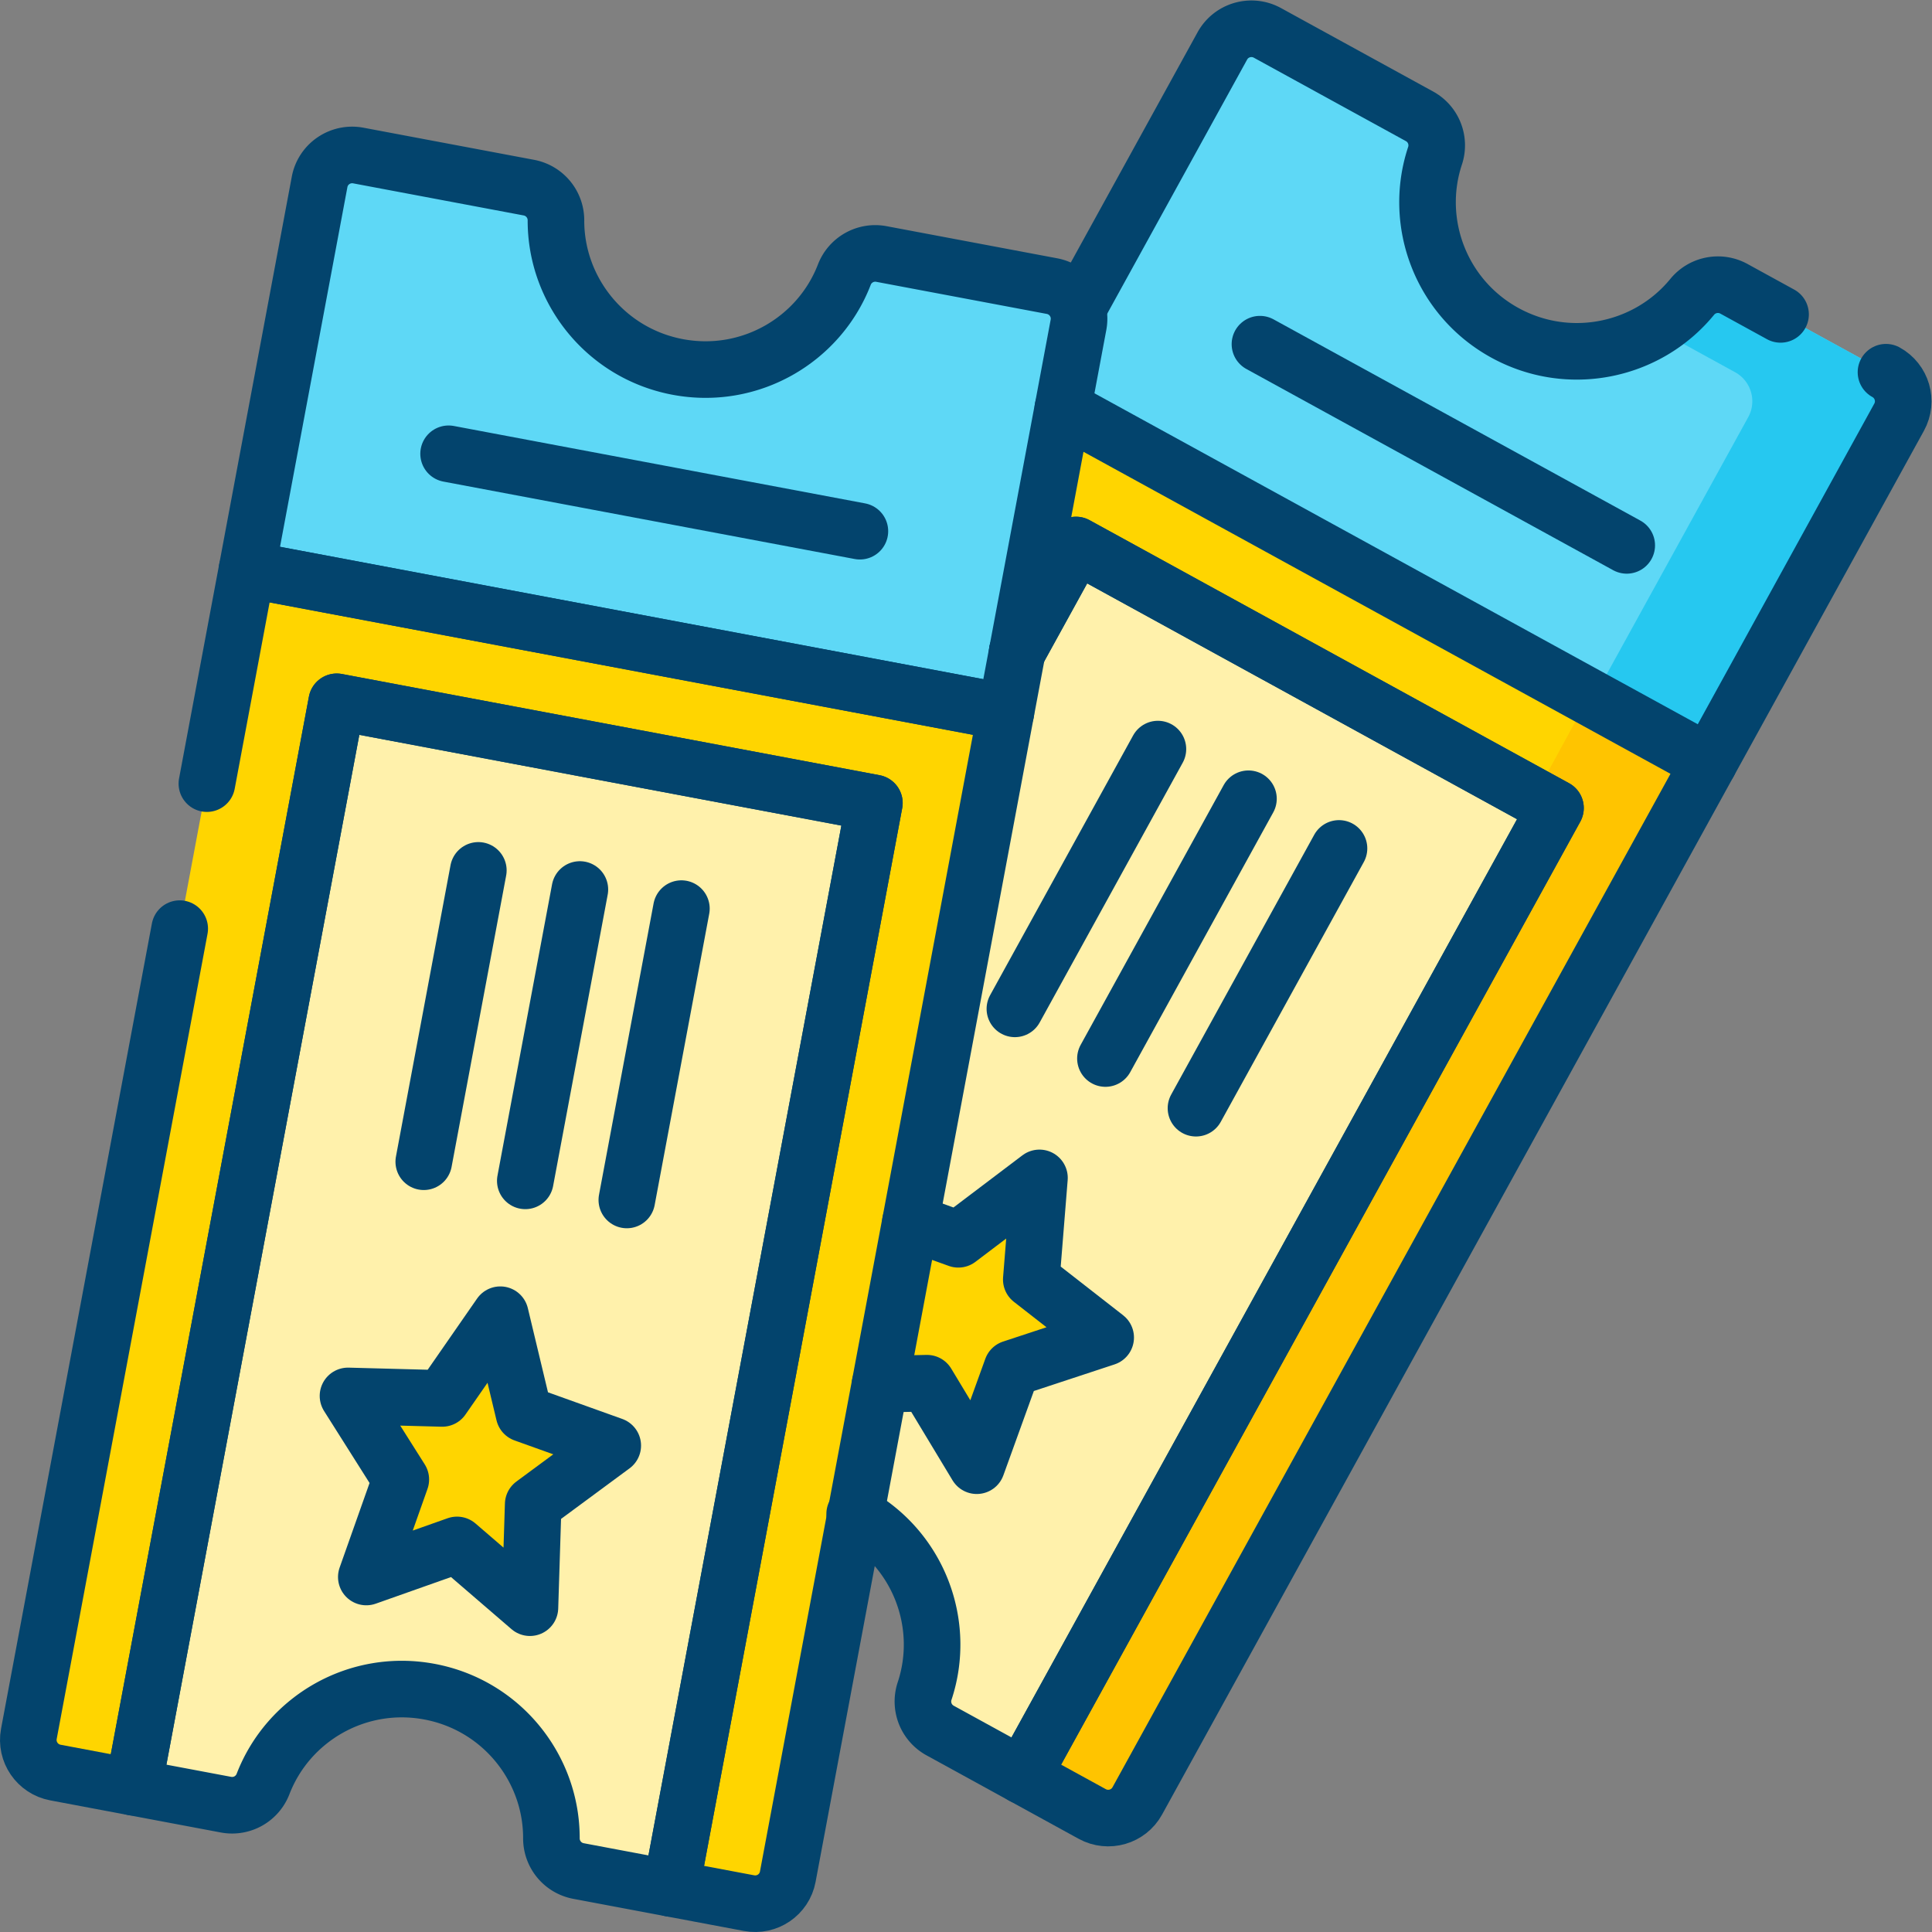
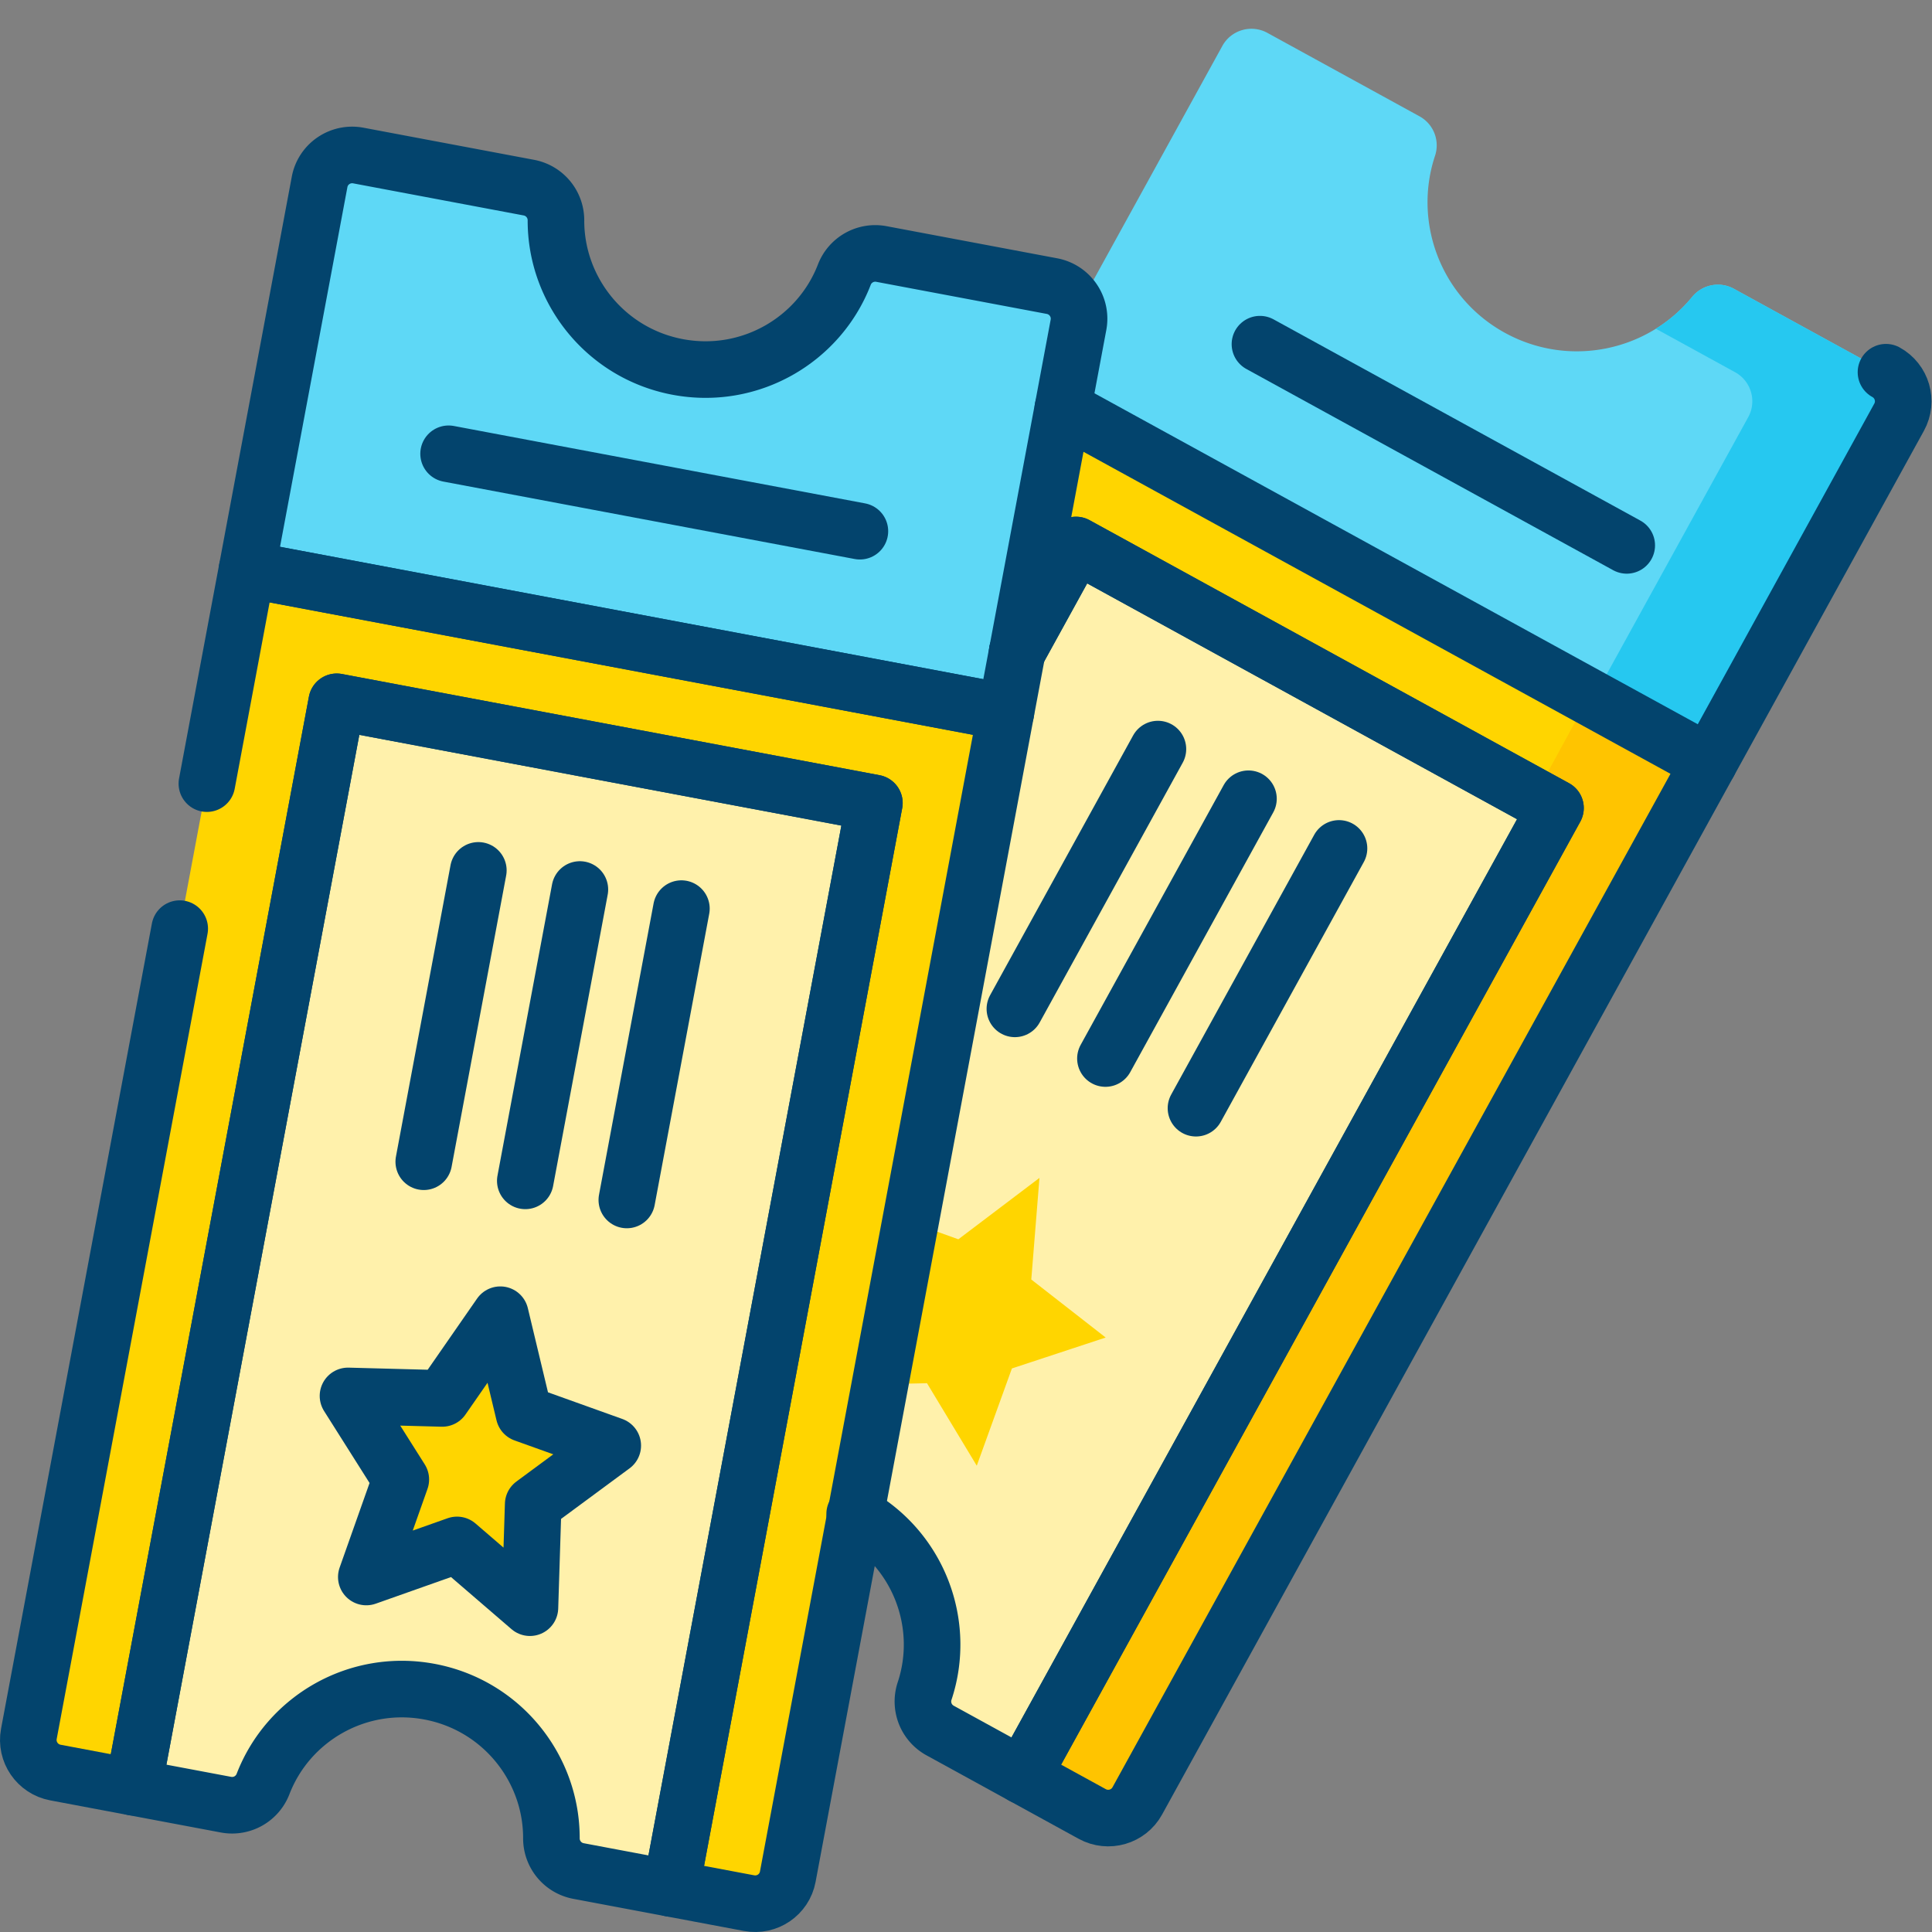
<svg xmlns="http://www.w3.org/2000/svg" version="1.1" width="512" height="512" x="0" y="0" viewBox="0 0 682.667 682.667" style="enable-background:new 0 0 512 512" xml:space="preserve" class="">
  <rect x="0" y="0" width="682.667" height="682.667" fill="#808080" stroke="none" />
  <g>
    <defs>
      <clipPath id="a">
        <path d="M0 512h512V0H0Z" fill="#03446d" opacity="1" data-original="#000000" class="" />
      </clipPath>
    </defs>
    <g clip-path="url(#a)" transform="matrix(1.333 0 0 -1.333 0 682.667)">
      <path d="m0 0-141.24-256.535 21.88-12.004a8.809 8.809 0 0 1 11.052 2.143c11.819 14.436 32.65 18.856 49.632 9.541 16.984-9.317 24.412-29.241 18.538-46.938a8.776 8.776 0 0 1 4.114-10.462l21.879-12.003L127.096-69.723z" style="fill-opacity:1;fill-rule:nonzero;stroke:none" transform="translate(285.228 367.66)" fill="#fff1ab" data-original="#fff1ab" />
      <path d="M0 0a8.776 8.776 0 0 1-4.113 10.462l-40.314 22.115c-4.261 2.338-9.612.79-11.95-3.457l-50.416-91.57 179.397-98.412 50.416 91.57c2.337 4.247.779 9.585-3.483 11.923L79.223-35.254a8.807 8.807 0 0 1-11.052-2.142c-11.818-14.437-32.65-18.857-49.633-9.541C1.555-37.62-5.874-17.697 0 0" style="fill-opacity:1;fill-rule:nonzero;stroke:none" transform="translate(380.394 470.833)" fill="#5ed8f6" data-original="#5ed8f6" />
      <path d="m0 0-40.314 22.115a8.807 8.807 0 0 1-11.052-2.142 39.174 39.174 0 0 0-9.642-8.449L-40 0c4.262-2.338 5.821-7.676 3.482-11.923l-41.137-74.718 30.721-16.852 50.416 91.57C5.821-7.676 4.262-2.338 0 0" style="fill-opacity:1;fill-rule:nonzero;stroke:none" transform="translate(499.93 413.464)" fill="#26c8f0" data-original="#26c8f0" />
      <path d="M0 0c-2.338-4.246-.779-9.584 3.482-11.922l18.435-10.112 141.24 256.535 127.096-69.723-141.24-256.535 18.434-10.112c4.262-2.338 9.612-.79 11.95 3.457l151.53 275.224-179.397 98.413z" style="fill-opacity:1;fill-rule:nonzero;stroke:none" transform="translate(122.07 133.158)" fill="#ffd500" data-original="#ffd500" />
      <path d="m0 0 5.565-3.053-141.24-256.535 18.435-10.113c4.261-2.338 9.611-.79 11.949 3.457L46.239 8.98 14.426 26.433Z" style="fill-opacity:1;fill-rule:nonzero;stroke:none" transform="translate(406.758 300.99)" fill="#ffc400" data-original="#ffc400" />
      <path d="m0 0-2.168-26.934 19.72-15.382-24.857-8.194-9.316-25.781-13.194 21.871-25.478-.552 16.702 21.71-6.43 25.441 23.517-8.453z" style="fill-opacity:1;fill-rule:nonzero;stroke:none" transform="translate(275.538 199.894)" fill="#ffd500" data-original="#ffd500" />
      <path d="m0 0-53.899-287.723 24.535-4.618a8.783 8.783 0 0 1 9.827 5.468c6.709 17.393 25.111 28.061 44.154 24.477 19.044-3.585 32.332-20.219 32.289-38.868a8.802 8.802 0 0 1 7.179-8.668l24.535-4.619 53.9 287.723z" style="fill-opacity:1;fill-rule:nonzero;stroke:none" transform="translate(89.259 326.096)" fill="#fff1ab" data-original="#fff1ab" />
      <path d="m0 0-53.899-287.723 24.535-4.618a8.783 8.783 0 0 1 9.827 5.468c6.709 17.393 25.111 28.061 44.154 24.477 19.044-3.585 32.332-20.219 32.289-38.868a8.802 8.802 0 0 1 7.179-8.668l24.535-4.619 53.9 287.723z" style="fill-opacity:1;fill-rule:nonzero;stroke:none" transform="translate(89.259 326.096)" fill="#fff1ab" data-original="#fff1ab" />
      <path d="M0 0a8.803 8.803 0 0 1-7.179 8.669l-45.207 8.51c-4.778.899-9.376-2.233-10.268-6.996l-19.24-102.704 201.167-37.868 19.241 102.703c.892 4.764-2.259 9.354-7.037 10.254L86.27-8.922a8.785 8.785 0 0 1-9.827-5.468c-6.709-17.392-25.111-28.061-44.155-24.476C13.244-35.282-.043-18.647 0 0" style="fill-opacity:1;fill-rule:nonzero;stroke:none" transform="translate(147.371 453.722)" fill="#5ed8f6" data-original="#5ed8f6" />
      <path d="M0 0c-.893-4.763 2.258-9.354 7.037-10.253l20.671-3.892 53.899 287.723 142.52-26.828-53.899-287.723 20.67-3.89c4.78-.9 9.376 2.232 10.269 6.995l57.826 308.683-201.167 37.869z" style="fill-opacity:1;fill-rule:nonzero;stroke:none" transform="translate(7.651 52.518)" fill="#ffd500" data-original="#ffd500" />
      <path d="m0 0 6.288-26.261 23.517-8.432-21.09-15.568-.864-27.404-19.324 16.64-24.049-8.504 9.147 25.85-14 22.15 24.977-.663z" style="fill-opacity:1;fill-rule:nonzero;stroke:none" transform="translate(132.622 163.63)" fill="#ffd500" data-original="#ffd500" />
      <path d="M0 0c16.983-9.316 24.412-29.24 18.538-46.938a8.775 8.775 0 0 1 4.113-10.461l21.88-12.003 141.24 256.535-127.095 69.722-15.58-28.297" style="stroke-width:15;stroke-linecap:round;stroke-linejoin:round;stroke-miterlimit:10;stroke-dasharray:none;stroke-opacity:1" transform="translate(226.552 110.804)" fill="none" stroke="#03446d" stroke-width="15" stroke-linecap="round" stroke-linejoin="round" stroke-miterlimit="10" stroke-dasharray="none" stroke-opacity="" data-original="#060606" opacity="1" />
-       <path d="m0 0-12.367 6.784a8.807 8.807 0 0 1-11.052-2.142c-11.818-14.437-32.65-18.857-49.633-9.54-16.983 9.316-24.412 29.239-18.538 46.936A8.775 8.775 0 0 1-95.703 52.5l-40.314 22.115c-4.261 2.338-9.612.79-11.95-3.457l-37.026-67.25" style="stroke-width:15;stroke-linecap:round;stroke-linejoin:round;stroke-miterlimit:10;stroke-dasharray:none;stroke-opacity:1" transform="translate(471.983 428.795)" fill="none" stroke="#03446d" stroke-width="15" stroke-linecap="round" stroke-linejoin="round" stroke-miterlimit="10" stroke-dasharray="none" stroke-opacity="" data-original="#060606" opacity="1" />
      <path d="m0 0 50.416 91.57c2.338 4.247.779 9.585-3.482 11.923" style="stroke-width:15;stroke-linecap:round;stroke-linejoin:round;stroke-miterlimit:10;stroke-dasharray:none;stroke-opacity:1" transform="translate(452.997 309.97)" fill="none" stroke="#03446d" stroke-width="15" stroke-linecap="round" stroke-linejoin="round" stroke-miterlimit="10" stroke-dasharray="none" stroke-opacity="" data-original="#060606" opacity="1" />
      <path d="m0 0 15.58 28.298 127.096-69.723L1.436-297.96l18.434-10.112c4.262-2.338 9.611-.79 11.95 3.457L183.35-29.391 12.094 64.556" style="stroke-width:15;stroke-linecap:round;stroke-linejoin:round;stroke-miterlimit:10;stroke-dasharray:none;stroke-opacity:1" transform="translate(269.647 339.361)" fill="none" stroke="#03446d" stroke-width="15" stroke-linecap="round" stroke-linejoin="round" stroke-miterlimit="10" stroke-dasharray="none" stroke-opacity="" data-original="#060606" opacity="1" />
      <path d="m0 0 97.227-53.336" style="stroke-width:15;stroke-linecap:round;stroke-linejoin:round;stroke-miterlimit:10;stroke-dasharray:none;stroke-opacity:1" transform="translate(333.984 420.897)" fill="none" stroke="#03446d" stroke-width="15" stroke-linecap="round" stroke-linejoin="round" stroke-miterlimit="10" stroke-dasharray="none" stroke-opacity="" data-original="#060606" opacity="1" />
-       <path d="m0 0 12.706-4.567L34.21 11.707l-2.168-26.934 19.72-15.382-24.857-8.194-9.316-25.781L4.395-42.713l-12.448-.269" style="stroke-width:15;stroke-linecap:round;stroke-linejoin:round;stroke-miterlimit:10;stroke-dasharray:none;stroke-opacity:1" transform="translate(241.328 188.188)" fill="none" stroke="#03446d" stroke-width="15" stroke-linecap="round" stroke-linejoin="round" stroke-miterlimit="10" stroke-dasharray="none" stroke-opacity="" data-original="#060606" opacity="1" />
      <path d="m0 0 37.913 68.86" style="stroke-width:15;stroke-linecap:round;stroke-linejoin:round;stroke-miterlimit:10;stroke-dasharray:none;stroke-opacity:1" transform="translate(269.023 244.704)" fill="none" stroke="#03446d" stroke-width="15" stroke-linecap="round" stroke-linejoin="round" stroke-miterlimit="10" stroke-dasharray="none" stroke-opacity="" data-original="#060606" opacity="1" />
      <path d="m0 0 37.912 68.86" style="stroke-width:15;stroke-linecap:round;stroke-linejoin:round;stroke-miterlimit:10;stroke-dasharray:none;stroke-opacity:1" transform="translate(293.025 231.538)" fill="none" stroke="#03446d" stroke-width="15" stroke-linecap="round" stroke-linejoin="round" stroke-miterlimit="10" stroke-dasharray="none" stroke-opacity="" data-original="#060606" opacity="1" />
      <path d="m0 0 37.912 68.86" style="stroke-width:15;stroke-linecap:round;stroke-linejoin:round;stroke-miterlimit:10;stroke-dasharray:none;stroke-opacity:1" transform="translate(317.026 218.371)" fill="none" stroke="#03446d" stroke-width="15" stroke-linecap="round" stroke-linejoin="round" stroke-miterlimit="10" stroke-dasharray="none" stroke-opacity="" data-original="#060606" opacity="1" />
      <path d="m0 0-53.899-287.723 24.535-4.618a8.783 8.783 0 0 1 9.827 5.468c6.709 17.393 25.111 28.061 44.154 24.477 19.044-3.585 32.332-20.219 32.289-38.868a8.802 8.802 0 0 1 7.179-8.668l24.535-4.619 53.9 287.723z" style="stroke-width:15;stroke-linecap:round;stroke-linejoin:round;stroke-miterlimit:10;stroke-dasharray:none;stroke-opacity:1" transform="translate(89.259 326.096)" fill="none" stroke="#03446d" stroke-width="15" stroke-linecap="round" stroke-linejoin="round" stroke-miterlimit="10" stroke-dasharray="none" stroke-opacity="" data-original="#060606" opacity="1" />
      <path d="M0 0a8.803 8.803 0 0 1-7.179 8.669l-45.207 8.51c-4.778.899-9.376-2.233-10.268-6.996l-19.24-102.704 201.167-37.868 19.241 102.703c.892 4.764-2.259 9.354-7.037 10.254L86.27-8.922a8.785 8.785 0 0 1-9.827-5.468c-6.709-17.392-25.111-28.061-44.155-24.476C13.244-35.282-.043-18.647 0 0Z" style="stroke-width:15;stroke-linecap:round;stroke-linejoin:round;stroke-miterlimit:10;stroke-dasharray:none;stroke-opacity:1" transform="translate(147.371 453.722)" fill="none" stroke="#03446d" stroke-width="15" stroke-linecap="round" stroke-linejoin="round" stroke-miterlimit="10" stroke-dasharray="none" stroke-opacity="" data-original="#060606" opacity="1" />
      <path d="m0 0-39.986-213.45c-.893-4.763 2.257-9.354 7.037-10.253l20.671-3.892L41.621 60.128 184.141 33.3l-53.9-287.723 20.671-3.89c4.779-.9 9.376 2.232 10.269 6.995l57.826 308.683L17.84 95.233 7.2 38.438" style="stroke-width:15;stroke-linecap:round;stroke-linejoin:round;stroke-miterlimit:10;stroke-dasharray:none;stroke-opacity:1" transform="translate(47.638 265.968)" fill="none" stroke="#03446d" stroke-width="15" stroke-linecap="round" stroke-linejoin="round" stroke-miterlimit="10" stroke-dasharray="none" stroke-opacity="" data-original="#060606" opacity="1" />
      <path d="m0 0 109.025-20.522" style="stroke-width:15;stroke-linecap:round;stroke-linejoin:round;stroke-miterlimit:10;stroke-dasharray:none;stroke-opacity:1" transform="translate(118.913 391.842)" fill="none" stroke="#03446d" stroke-width="15" stroke-linecap="round" stroke-linejoin="round" stroke-miterlimit="10" stroke-dasharray="none" stroke-opacity="" data-original="#060606" opacity="1" />
      <path d="m0 0 6.288-26.261 23.517-8.432-21.09-15.568-.864-27.404-19.324 16.64-24.049-8.504 9.147 25.85-14 22.15 24.977-.663z" style="stroke-width:15;stroke-linecap:round;stroke-linejoin:round;stroke-miterlimit:10;stroke-dasharray:none;stroke-opacity:1" transform="translate(132.622 163.63)" fill="none" stroke="#03446d" stroke-width="15" stroke-linecap="round" stroke-linejoin="round" stroke-miterlimit="10" stroke-dasharray="none" stroke-opacity="" data-original="#060606" opacity="1" />
      <path d="m0 0 14.468 77.231" style="stroke-width:15;stroke-linecap:round;stroke-linejoin:round;stroke-miterlimit:10;stroke-dasharray:none;stroke-opacity:1" transform="translate(112.33 204.178)" fill="none" stroke="#03446d" stroke-width="15" stroke-linecap="round" stroke-linejoin="round" stroke-miterlimit="10" stroke-dasharray="none" stroke-opacity="" data-original="#060606" opacity="1" />
      <path d="m0 0 14.469 77.231" style="stroke-width:15;stroke-linecap:round;stroke-linejoin:round;stroke-miterlimit:10;stroke-dasharray:none;stroke-opacity:1" transform="translate(139.243 199.111)" fill="none" stroke="#03446d" stroke-width="15" stroke-linecap="round" stroke-linejoin="round" stroke-miterlimit="10" stroke-dasharray="none" stroke-opacity="" data-original="#060606" opacity="1" />
      <path d="m0 0 14.468 77.231" style="stroke-width:15;stroke-linecap:round;stroke-linejoin:round;stroke-miterlimit:10;stroke-dasharray:none;stroke-opacity:1" transform="translate(166.157 194.045)" fill="none" stroke="#03446d" stroke-width="15" stroke-linecap="round" stroke-linejoin="round" stroke-miterlimit="10" stroke-dasharray="none" stroke-opacity="" data-original="#060606" opacity="1" />
    </g>
  </g>
</svg>